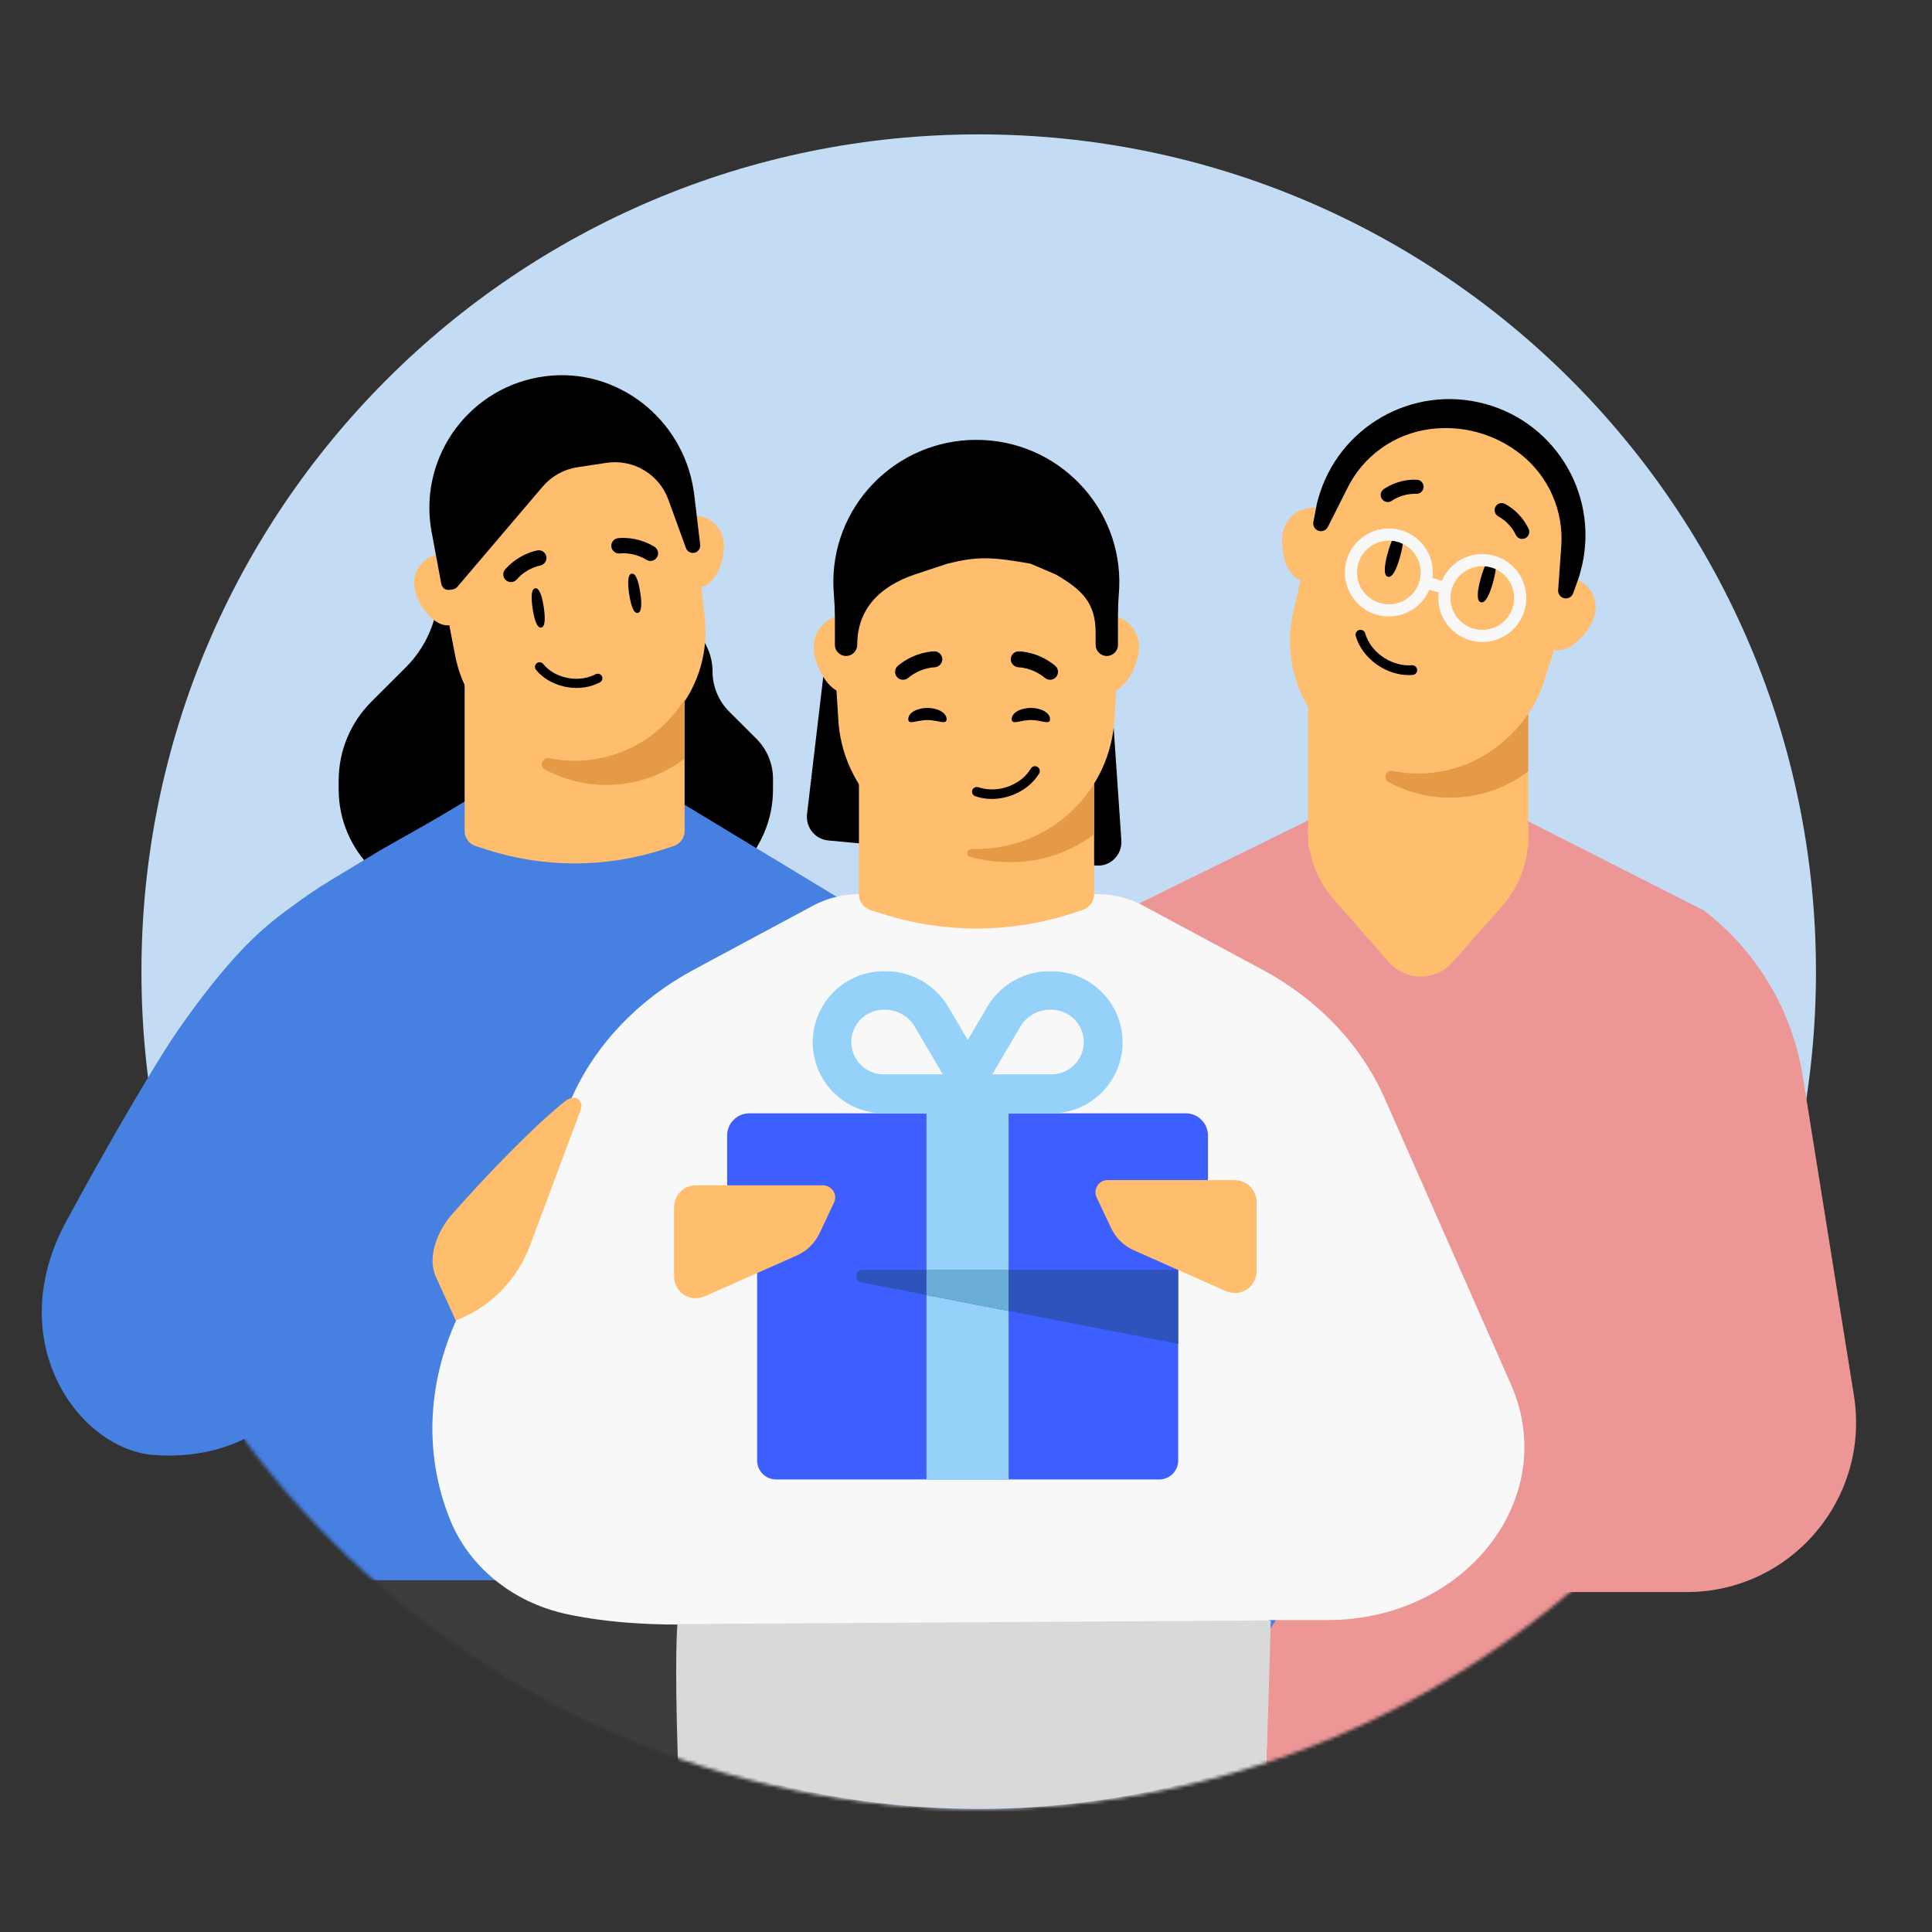
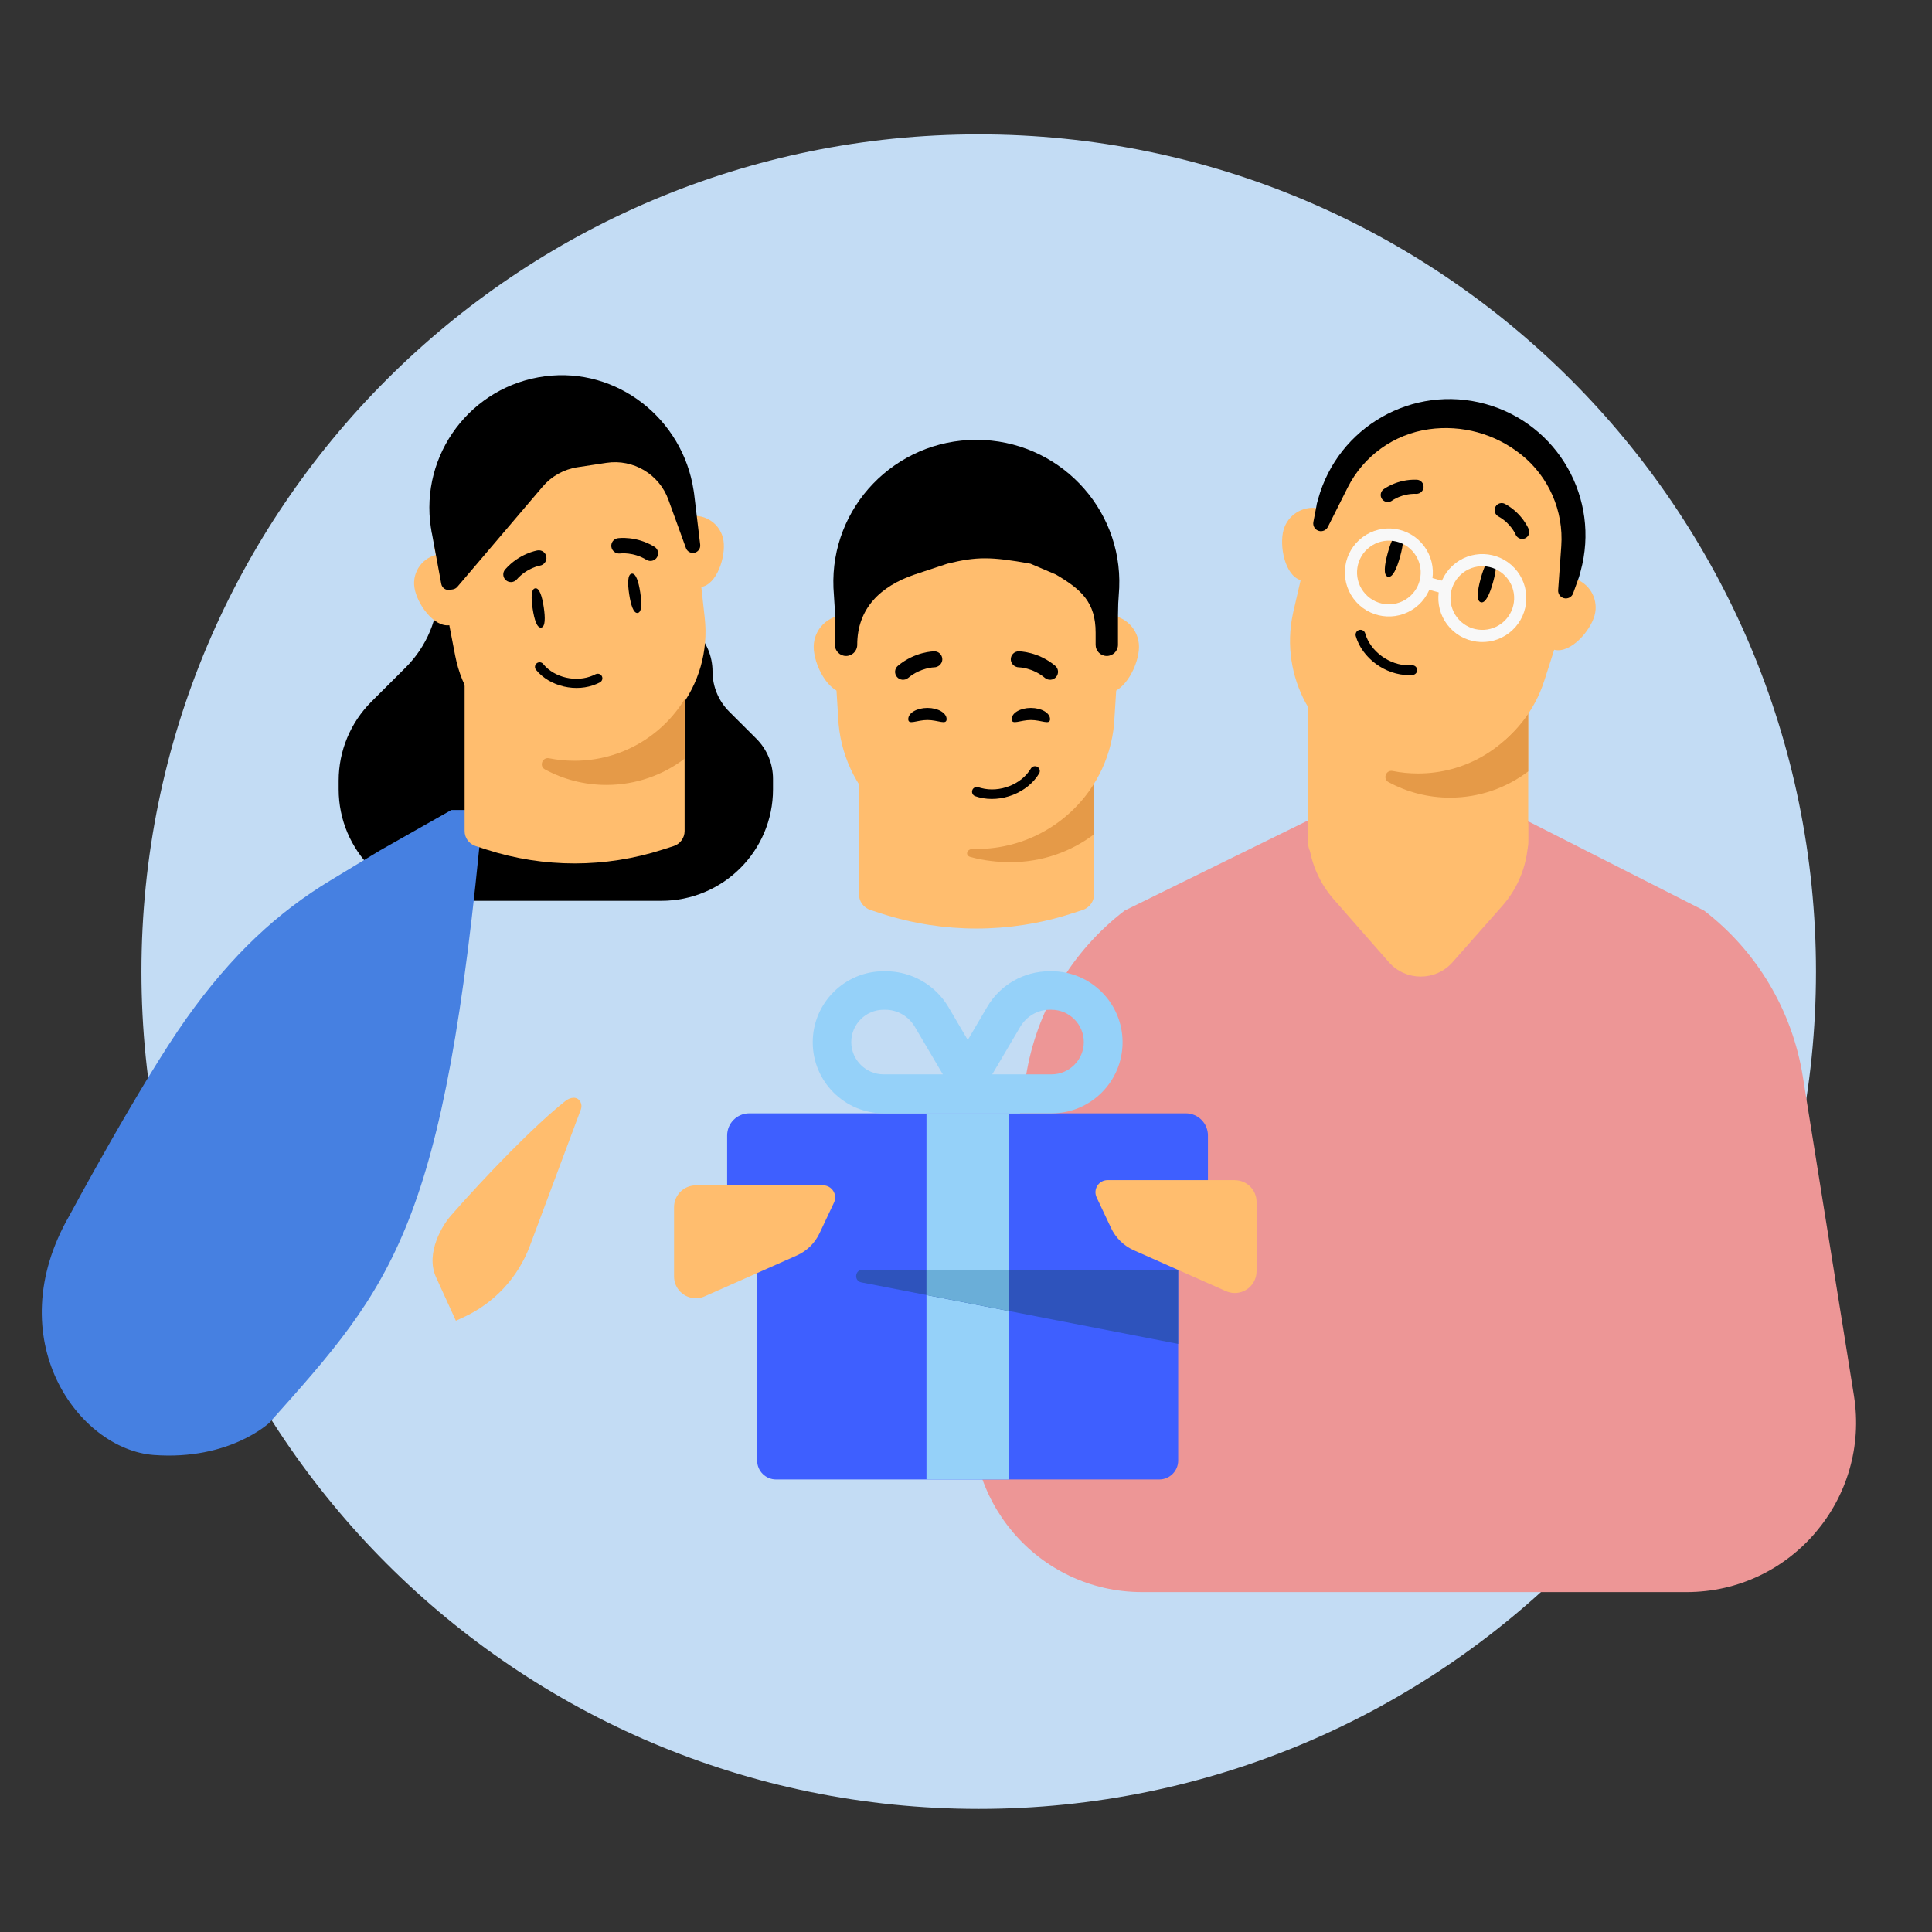
<svg xmlns="http://www.w3.org/2000/svg" width="555" height="555" viewBox="0 0 555 555" fill="none">
  <rect x="0" y="0" width="555" height="555" fill="#333333" stroke="none" />
  <g clip-path="url(#clip0_741_4212)">
    <path d="M521.669 279.119C521.669 411.953 413.985 519.637 281.151 519.637C148.316 519.637 40.633 411.953 40.633 279.119C40.633 146.284 148.316 38.601 281.151 38.601C413.985 38.601 521.669 146.284 521.669 279.119Z" fill="#C3DCF4" />
    <path d="M125.986 169.047C125.986 177.536 122.601 185.681 116.58 191.704L106.694 201.568C100.672 207.576 97.287 215.721 97.287 224.224V226.75C97.287 244.445 111.667 258.777 129.386 258.777H189.96C207.695 258.777 222.059 244.43 222.059 226.75V223.731C222.059 219.397 220.337 215.257 217.266 212.194L209.477 204.422C206.406 201.358 204.684 197.204 204.684 192.885C204.684 188.566 202.961 184.411 199.891 181.347L193.735 175.19" fill="black" />
    <path d="M135.636 166.263C134.94 161.681 130.667 158.534 126.085 159.229C121.503 159.924 118.356 164.197 119.051 168.779C119.746 173.361 124.591 180.285 129.174 179.59C133.756 178.895 136.331 170.845 135.636 166.263Z" fill="#FFBD6E" />
    <path d="M207.837 155.311C207.142 150.729 202.869 147.582 198.286 148.277C193.704 148.972 190.557 153.245 191.252 157.827C191.947 162.409 196.793 169.333 201.375 168.638C205.957 167.943 208.532 159.894 207.837 155.311Z" fill="#FFBD6E" />
    <path d="M171.829 217.377C152.572 220.298 134.456 207.503 130.764 188.374L124.912 158.063C120.878 137.134 135.059 117.057 156.126 113.861C177.194 110.665 196.691 125.633 199.046 146.817L202.447 177.5C204.592 196.852 191.086 214.455 171.829 217.377Z" fill="#FFBD6E" />
    <path d="M123.796 151.615L124.028 153.142L124.049 153.075L124.059 153.137L126.763 167.743C126.98 168.862 128.026 169.618 129.151 169.447L130.076 169.307C130.57 169.232 131.035 168.972 131.371 168.59L155.884 139.791C158.428 136.803 161.99 134.811 165.876 134.222L174.202 132.959C181.896 131.792 189.349 136.213 192.006 143.539L197.049 157.444C197.384 158.402 198.368 158.963 199.355 158.813C200.481 158.642 201.285 157.605 201.143 156.46L199.391 141.788C199.391 141.788 199.372 141.665 199.365 141.619L199.25 140.863C196.125 120.264 177.23 105.401 156.565 108.094C135.312 110.86 120.581 130.525 123.779 151.602L123.796 151.615Z" fill="black" />
    <path d="M328.068 457.35H484.5C514.466 457.35 537.313 430.516 532.57 400.884L517.883 309.194C514.849 290.277 504.697 273.235 489.517 261.578L407.636 220.018L323.085 261.578C307.894 273.235 297.741 290.277 294.718 309.194L280.031 400.884C275.278 430.516 298.136 457.35 328.101 457.35H328.068Z" fill="#ED9696" />
    <mask id="mask0_741_4212" style="mask-type:alpha" maskUnits="userSpaceOnUse" x="18" y="-6" width="526" height="526">
-       <path d="M543.963 256.818C543.963 401.968 426.296 519.635 281.146 519.635C135.996 519.635 18.328 401.968 18.328 256.818C18.328 111.667 135.996 -6 281.146 -6C426.296 -6 543.963 111.667 543.963 256.818Z" fill="#95D1F9" />
-     </mask>
+       </mask>
    <g mask="url(#mask0_741_4212)">
      <path d="M237.977 475.237C237.977 596.718 215.284 834.22 211.615 871.747C211.337 874.621 208.924 876.796 206.036 876.796H106.397C103.509 876.796 101.096 874.621 100.818 871.747C97.158 834.22 74.457 567.58 74.457 446.099L156.791 441.586L237.986 475.237H237.977Z" fill="#3D3D3D" />
      <path d="M313.109 609.186L326.109 768.881C327.732 788.745 344.328 804.059 364.256 804.059H447.806C467.745 804.059 484.342 788.756 485.953 768.881L498.965 609.186C501.826 573.986 502.1 538.612 499.776 503.379L490.996 370.508L466.639 294.08L374.1 264.088L320.497 301.337L321.078 370.508L312.287 503.379C309.963 538.623 310.237 573.986 313.098 609.186H313.109Z" fill="#ED9696" />
      <path d="M365.823 466.482C360.558 474.773 357.809 477.993 351.004 486.419C344.198 494.844 339.855 496.428 326.469 490.193C309.205 482.152 245.925 453.951 245.925 453.951H105.612C105.612 453.951 87.435 453.835 82.698 453.835C77.048 453.835 70.198 448.907 70.198 440.669V408.523C70.198 408.523 61.146 413.816 45.324 419.048C13.703 426.258 -3.483 391.926 16.946 356.45C16.946 356.45 39.789 311.982 51.493 295.477C63.197 278.972 73.225 266.685 88.125 257.688L102.335 249.083L119.429 238.735L133.397 230.282L174.73 229.799L194.018 229.576L207.091 237.483L226.799 249.405L240.463 257.688C255.345 266.685 270.487 282.123 275.734 303.259L295.863 366.316C303.009 389.114 312.688 396.52 323.075 406.6C341.888 424.856 357.961 442.073 364.166 448.281C369.727 453.835 371.088 458.191 365.823 466.482Z" fill="#4680E1" />
      <path d="M314.832 248.637L237.898 241.429C234.129 241.062 231.399 237.666 231.834 233.854L238.333 178.898L317.973 180.584L322.129 241.404C322.419 245.583 318.939 249.028 314.807 248.637H314.832Z" fill="black" />
      <path d="M364.535 462.154C364.535 585.508 340.969 838.929 337.16 877.057C336.881 879.981 334.367 882.185 331.345 882.185H227.838C224.841 882.185 222.327 879.981 222.023 877.057C218.213 838.954 194.647 585.533 194.647 462.154L278.982 461.832V461.609L279.566 461.708L280.15 461.609V461.832L364.485 462.154H364.51H364.535Z" fill="#F8F8F8" />
      <path d="M129.346 436.659C129.084 435.986 128.822 435.336 128.561 434.663C121.256 415.059 123.377 393.645 133.168 374.899L164.14 315.575C170.947 300.147 183.304 287.154 199.274 278.57L233.544 260.172C237.576 257.991 242.236 256.854 246.948 256.854H315.017C319.756 256.854 324.39 257.991 328.422 260.172L362.665 278.57C378.635 287.131 390.993 300.147 397.799 315.575L433.955 397.496C434.059 397.728 434.164 397.937 434.243 398.169C448.17 430.65 420.681 465.381 381.489 465.381H218.071C218.071 465.381 188.802 469.232 162.831 463.687C147.253 460.346 134.765 450.068 129.346 436.682V436.659Z" fill="#F8F8F8" />
      <path d="M365.039 465.481L194.606 466.543C191.952 500.789 204.606 697.77 212.924 792.543C255.399 800.242 341.412 811.02 345.66 792.543C349.908 774.066 362.65 567.954 365.039 465.481Z" fill="#D9D9D9" />
    </g>
    <path d="M439.004 172.727V242.387C439.004 244.355 437.73 246.092 435.878 246.694L432.705 247.713C416.24 253.016 398.547 253.016 382.105 247.713L378.955 246.694C377.079 246.092 375.806 244.355 375.806 242.387V172.727H439.004Z" fill="#FFBD6E" />
    <path d="M439.002 204.569V221.59C432.772 226.337 424.968 229.139 416.538 229.139C410.147 229.139 404.126 227.518 398.869 224.67C397.155 223.743 398.128 221.103 400.05 221.474C402.435 221.96 404.89 222.192 407.391 222.192C420.73 222.192 432.471 215.152 439.002 204.522V204.569Z" fill="#E59A48" />
    <path d="M375.755 238.742V236.635H439.003V240.559C439.003 247.808 436.354 254.808 431.556 260.241L417.28 276.405C412.408 281.922 403.799 281.907 398.946 276.374L383.135 258.349C378.378 252.925 375.755 245.957 375.755 238.742Z" fill="#FFBD6E" />
    <path d="M441.367 172.196C440.099 176.813 441.767 185.365 446.385 186.633L446.476 186.658C451.086 187.825 456.81 181.375 458.071 176.782C459.247 172.498 456.978 168.065 452.92 166.422C452.612 166.337 452.321 166.222 452.012 166.137C449.72 165.508 447.418 165.861 445.515 166.917C443.537 168.014 442.006 169.87 441.37 172.187L441.367 172.196Z" fill="#FFBD6E" />
    <path d="M368.714 152.246C367.455 156.831 369.108 165.307 373.64 166.659L373.731 166.684C377.49 167.716 382.052 163.573 384.287 159.516C384.805 158.574 385.182 157.691 385.418 156.833C386.676 152.249 383.977 147.456 379.359 146.188C379.051 146.103 378.767 146.061 378.466 145.979C378.466 145.979 378.457 146.012 378.433 145.969C374.139 145.319 369.899 147.964 368.722 152.249L368.714 152.246Z" fill="#FFBD6E" />
    <path d="M379.143 143.107C379.017 143.566 378.882 144.058 378.783 144.55L378.764 144.617L378.454 145.975L375.201 159.979L373.63 166.647L371.552 175.649C371.493 175.866 371.469 176.083 371.409 176.3C369.484 185.336 370.992 194.337 375.065 201.9C375.621 202.877 376.178 203.819 376.786 204.739C377.019 205.099 377.252 205.423 377.492 205.757C378.274 206.86 379.105 207.913 379.98 208.906C380.305 209.291 380.663 209.649 380.986 210.042C383.55 212.683 386.471 214.973 389.755 216.789C390.237 217.055 390.731 217.316 391.222 217.55C391.771 217.835 392.296 218.078 392.846 218.327C393.404 218.579 393.997 218.805 394.562 219.032C394.77 219.125 395.004 219.216 395.221 219.275C396.146 219.628 397.112 219.929 398.096 220.199C398.771 220.385 399.447 220.534 400.129 220.695C400.653 220.812 401.187 220.922 401.722 220.998C402.321 221.1 402.89 221.184 403.49 221.25L403.582 221.275C404.09 221.352 404.573 221.386 405.091 221.394C405.467 221.461 405.859 221.47 406.251 221.479C413.713 221.852 421.007 219.938 427.226 216.223C434.78 211.691 440.773 204.489 443.651 195.446L445.957 188.255L445.999 188.104L446.46 186.654L448.557 180.094L452.383 168.085L452.904 166.417L453.33 165.091C458.9 147.582 451.111 129.954 436.074 120.994C434.94 120.324 433.775 119.673 432.551 119.103C432.084 118.877 431.583 118.677 431.085 118.468C431.033 118.427 430.942 118.402 430.85 118.377C430.466 118.208 430.083 118.067 429.659 117.915C429.25 117.74 428.826 117.588 428.367 117.462C427.735 117.252 427.1 117.051 426.458 116.875C423.741 116.129 420.998 115.671 418.271 115.55C417.337 115.491 416.385 115.462 415.426 115.495C398.729 115.813 383.776 126.201 379.132 143.113L379.143 143.107Z" fill="#FFBD6E" />
    <path d="M398.647 158.872C397.688 162.364 397.354 165.311 398.696 165.68C400.038 166.048 401.258 163.336 402.214 159.852C403.171 156.368 403.507 153.412 402.165 153.044C400.824 152.675 399.604 155.388 398.647 158.872Z" fill="black" />
    <path d="M425.353 166.204C424.394 169.696 424.06 172.643 425.402 173.012C426.744 173.38 427.964 170.667 428.92 167.183C429.877 163.699 430.214 160.744 428.872 160.375C427.53 160.007 426.31 162.72 425.353 166.204Z" fill="black" />
    <path fill-rule="evenodd" clip-rule="evenodd" d="M406.311 158.989C409.327 163.04 408.488 168.769 404.436 171.785C400.385 174.801 394.656 173.962 391.64 169.91C388.624 165.859 389.463 160.13 393.515 157.114C397.566 154.098 403.295 154.937 406.311 158.989ZM406.522 174.586C412.12 170.418 413.28 162.502 409.112 156.903C404.944 151.305 397.028 150.145 391.429 154.313C385.831 158.481 384.671 166.397 388.839 171.996C393.007 177.594 400.923 178.754 406.522 174.586Z" fill="#F8F8F8" />
    <path fill-rule="evenodd" clip-rule="evenodd" d="M409.156 169.043L414.849 170.606L415.773 167.239L410.081 165.676L409.156 169.043Z" fill="#F8F8F8" />
    <path fill-rule="evenodd" clip-rule="evenodd" d="M432.518 165.57C435.958 169.268 435.748 175.054 432.05 178.494C428.352 181.934 422.565 181.724 419.126 178.026C415.686 174.328 415.896 168.541 419.594 165.102C423.292 161.662 429.078 161.871 432.518 165.57ZM434.428 181.051C439.539 176.298 439.828 168.302 435.075 163.191C430.322 158.081 422.326 157.791 417.216 162.545C412.105 167.298 411.815 175.294 416.569 180.404C421.322 185.515 429.318 185.804 434.428 181.051Z" fill="#F8F8F8" />
    <path d="M426.696 116.045C447.526 121.764 459.77 143.277 454.05 164.107L453.654 165.549C453.638 165.607 453.625 165.657 453.609 165.716L451.908 170.439C451.518 171.533 450.349 172.135 449.232 171.828C448.215 171.549 447.529 170.589 447.605 169.526L448.5 156.9C449.219 146.771 444.912 136.93 436.983 130.585L436.966 130.58C429.517 124.609 419.931 121.977 410.477 123.307C400.425 124.724 391.707 130.98 387.147 140.045L381.458 151.363C380.983 152.308 379.909 152.793 378.884 152.512C377.767 152.205 377.069 151.09 377.292 149.95L378.257 144.936L378.275 144.869L378.224 144.926L378.642 143.401C384.362 122.572 405.875 110.328 426.705 116.047" fill="black" />
    <path d="M436.221 154.522C436.75 154.846 437.419 154.923 438.035 154.67C439.072 154.256 439.575 153.076 439.161 152.039C439.086 151.857 437.297 147.467 432.356 144.766C431.374 144.227 430.137 144.587 429.597 145.577C429.058 146.558 429.443 147.802 430.408 148.336C434.032 150.317 435.373 153.527 435.391 153.559C435.564 153.974 435.859 154.306 436.221 154.522Z" fill="black" />
    <path d="M398.684 144.216C398.063 144.225 397.448 143.949 397.048 143.418C396.368 142.532 396.537 141.261 397.423 140.581C397.581 140.463 401.361 137.601 406.988 137.802C408.107 137.84 408.987 138.781 408.947 139.908C408.908 141.027 407.943 141.901 406.84 141.867C402.713 141.719 399.92 143.794 399.888 143.812C399.528 144.081 399.105 144.216 398.684 144.216Z" fill="black" />
    <path d="M405.596 191.093C406.421 191.088 407.041 191.653 407.101 192.381C407.17 193.141 406.59 193.826 405.83 193.886C405.477 193.913 405.117 193.931 404.765 193.933C397.983 193.975 391.275 189.045 389.466 182.706C389.367 182.347 389.413 181.97 389.595 181.641C389.777 181.311 390.072 181.077 390.44 180.971C390.56 180.93 390.68 180.921 390.816 180.92C391.448 180.917 392.003 181.337 392.175 181.945C393.649 187.132 399.167 191.165 404.764 191.131C405.044 191.129 405.332 191.127 405.612 191.085L405.612 191.101L405.596 191.093Z" fill="black" />
    <path d="M129.337 349.42C139.634 337.647 153.717 323.144 162.378 316.311C163.868 315.133 165.797 314.858 166.72 316.518C167.078 317.172 167.142 317.954 166.881 318.651L152.216 357.896C148.81 367.013 141.92 374.408 133.062 378.447L130.96 379.405C130.96 379.405 127.528 371.878 125.27 366.926C122.029 359.817 127.435 351.603 129.345 349.423L129.337 349.42Z" fill="#FFBD6E" />
    <path d="M222.937 335.861H333.018C336.019 335.861 338.452 338.296 338.452 341.3V419.561C338.452 422.564 336.019 424.999 333.018 424.999H222.937C219.936 424.999 217.503 422.564 217.503 419.561V341.3C217.503 338.296 219.936 335.861 222.937 335.861Z" fill="#3E5FFF" />
    <path d="M215.248 319.823H340.638C344.152 319.823 347 322.672 347 326.186V358.395C347 361.908 344.152 364.757 340.638 364.757H215.248C211.734 364.757 208.886 361.908 208.886 358.395V326.186C208.886 322.672 211.734 319.823 215.248 319.823Z" fill="#3E5FFF" />
    <path d="M266.146 319.823H289.739V425H266.146V319.823Z" fill="#95D1F9" />
    <path d="M253.885 279H254.415C261.838 279 268.664 282.91 272.442 289.272L278.009 298.75L283.576 289.272C287.287 282.91 294.113 279 301.536 279H302.066C313.333 279 322.479 288.146 322.479 299.412C322.479 310.679 313.333 319.825 302.066 319.825H253.885C242.619 319.825 233.473 310.679 233.473 299.412C233.473 288.146 242.619 279 253.885 279ZM302.066 308.624C307.169 308.624 311.345 304.449 311.345 299.346C311.345 294.243 307.169 290.068 302.066 290.068H301.536C298.09 290.068 294.909 291.923 293.119 294.906L285.034 308.624H302H302.066ZM253.885 308.624H270.851L262.766 294.906C260.977 291.923 257.795 290.068 254.349 290.068H253.819C248.716 290.068 244.541 294.243 244.541 299.346C244.541 304.449 248.716 308.624 253.819 308.624H253.885Z" fill="#95D1F9" />
    <path d="M247.778 364.757H338.45V386.058L247.43 368.384C245.253 367.961 245.562 364.757 247.778 364.757Z" fill="#2E53BC" />
    <path fill-rule="evenodd" clip-rule="evenodd" d="M266.144 364.758H289.737V376.6L266.144 372.019V364.758Z" fill="#6AAED8" />
    <path d="M199.882 340.51H236.434C238.981 340.51 240.662 343.159 239.579 345.469L235.434 354.254C234.094 357.11 231.763 359.389 228.876 360.667L202.418 372.401C201.625 372.762 200.758 372.937 199.882 372.937C196.438 372.937 193.634 370.143 193.634 366.689V346.768C193.634 343.324 196.428 340.52 199.882 340.52V340.51Z" fill="#FFBD6E" />
    <path d="M354.719 339.024C358.174 339.024 360.968 341.828 360.968 345.272V365.193C360.968 368.647 358.163 371.441 354.719 371.441C353.843 371.441 352.987 371.266 352.183 370.905L325.725 359.171C322.838 357.893 320.508 355.614 319.167 352.758L315.022 343.973C313.94 341.663 315.61 339.013 318.167 339.013H354.719V339.024Z" fill="#FFBD6E" />
    <path d="M314.309 256.837C314.309 258.938 312.961 260.787 310.959 261.43L307.571 262.52C289.972 268.147 271.042 268.147 253.459 262.52L250.094 261.43C248.092 260.787 246.744 258.938 246.744 256.86V182.766H314.312L314.309 256.837Z" fill="#FFBD6E" />
    <path d="M252.118 185.817C252.118 180.753 248.004 176.677 242.936 176.677C237.869 176.677 233.747 180.753 233.747 185.817C233.747 190.88 237.861 199.102 242.936 199.102C248.012 199.102 252.118 190.849 252.118 185.817Z" fill="#FFBD6E" />
    <path d="M327.195 185.817C327.195 180.753 323.081 176.677 318.006 176.677C312.93 176.677 308.816 180.753 308.816 185.817C308.816 190.88 312.93 199.102 318.006 199.102C323.081 199.102 327.195 190.849 327.195 185.817Z" fill="#FFBD6E" />
    <path d="M280.461 228.213C259.135 228.213 241.623 211.471 240.772 190.3L239.425 168.862C238.487 145.669 257.141 126.355 280.469 126.355C303.797 126.355 322.444 145.669 321.514 168.862L320.167 190.3C319.315 211.471 301.796 228.213 280.469 228.213H280.461Z" fill="black" />
    <path d="M280.461 243.889C259.135 243.889 241.623 227.147 240.772 205.976L239.425 184.538C238.487 161.345 257.141 142.031 280.469 142.031C303.797 142.031 322.444 161.345 321.514 184.538L320.167 205.976C319.315 227.147 301.796 243.889 280.469 243.889H280.461Z" fill="#FFBD6E" />
    <path d="M278.8 246.192C277.122 245.728 277.739 243.836 279.48 243.878C279.806 243.886 280.133 243.89 280.46 243.89H280.468C294.739 243.89 307.305 236.393 314.313 225.089V239.645C307.638 244.709 299.307 247.672 290.291 247.672C286.706 247.672 282.618 247.248 278.8 246.192Z" fill="#E59A48" />
    <path d="M271.929 206.585C271.929 208.364 269.463 206.839 266.421 206.839C263.378 206.839 260.912 208.364 260.912 206.585C260.912 204.805 263.378 203.363 266.421 203.363C269.463 203.363 271.929 204.805 271.929 206.585Z" fill="black" />
    <path d="M301.642 206.585C301.642 208.364 299.176 206.839 296.134 206.839C293.091 206.839 290.625 208.364 290.625 206.585C290.625 204.805 293.091 203.363 296.134 203.363C299.176 203.363 301.642 204.805 301.642 206.585Z" fill="black" />
    <path d="M269.79 191.201C270.35 190.77 270.704 190.104 270.697 189.359C270.681 188.121 269.664 187.102 268.403 187.11C268.158 187.111 262.839 187.18 257.953 191.248C256.976 192.055 256.849 193.474 257.661 194.462C258.473 195.426 259.915 195.551 260.892 194.744C264.463 191.758 268.385 191.696 268.435 191.695C268.939 191.687 269.404 191.475 269.79 191.201Z" fill="black" />
    <path d="M291.274 191.201C290.715 190.77 290.36 190.104 290.368 189.359C290.384 188.121 291.4 187.102 292.661 187.11C292.907 187.111 298.225 187.18 303.112 191.248C304.089 192.055 304.215 193.474 303.403 194.462C302.592 195.426 301.149 195.551 300.172 194.744C296.602 191.758 292.68 191.696 292.63 191.695C292.125 191.687 291.66 191.475 291.274 191.201Z" fill="black" />
    <path d="M281.067 226.133C280.283 225.924 279.552 226.306 279.313 226.98C279.058 227.683 279.441 228.475 280.15 228.721C280.478 228.833 280.817 228.939 281.152 229.029C287.6 230.747 295.215 227.737 298.515 222.181C298.698 221.865 298.749 221.497 298.657 221.14C298.566 220.783 298.343 220.488 298.019 220.297C297.915 220.228 297.803 220.19 297.674 220.156C297.073 219.996 296.439 220.257 296.124 220.79C293.43 225.338 287.172 227.793 281.851 226.375C281.584 226.304 281.31 226.231 281.054 226.122L281.05 226.137L281.067 226.133Z" fill="black" />
    <path d="M321.157 168.264V185.249C321.157 187.003 319.711 188.441 317.947 188.441C316.183 188.441 314.737 187.003 314.737 185.249V181.74C314.737 173.113 310.769 169.389 303.296 165.027L296.025 161.928C284.6 159.862 280.509 159.862 272.135 161.928L262.787 165.027C252.864 168.39 246.255 174.819 246.255 185.249C246.255 187.003 244.81 188.441 243.046 188.441C241.282 188.441 239.836 187.003 239.836 185.249V168.264C239.885 145.918 258.065 127.837 280.509 127.837C302.952 127.837 321.157 145.918 321.157 168.264Z" fill="black" />
    <path d="M77.412 408.685C77.412 408.685 66 419.57 44.232 417.977C22.463 416.384 -0.49 384.675 19.938 349.2C19.938 349.2 40.395 311.116 53.497 292.639C66.598 274.163 80.01 261.924 94.91 252.926L109.12 244.322L129.665 232.685H138.715C127.7 352.715 112.986 368.864 77.412 408.685Z" fill="#4680E1" />
    <path d="M196.667 169.074V238.734C196.667 240.702 195.394 242.439 193.541 243.041L190.368 244.06C173.903 249.363 156.21 249.363 139.768 244.06L136.618 243.041C134.742 242.439 133.469 240.702 133.469 238.734V169.074H196.667Z" fill="#FFBD6E" />
    <path d="M196.663 200.916V217.937C190.433 222.684 182.629 225.486 174.2 225.486C167.808 225.486 161.787 223.865 156.53 221.017C154.816 220.091 155.789 217.451 157.711 217.821C160.096 218.307 162.551 218.539 165.052 218.539C178.391 218.539 190.132 211.499 196.663 200.869V200.916Z" fill="#E59A48" />
    <path d="M180.74 170.674C181.213 173.79 181.99 176.254 183.187 176.072C184.383 175.891 184.395 173.307 183.922 170.191C183.449 167.075 182.671 164.611 181.475 164.792C180.279 164.974 180.267 167.557 180.74 170.674Z" fill="black" />
    <path d="M153.015 174.879C153.488 177.996 154.266 180.46 155.462 180.278C156.658 180.097 156.67 177.513 156.197 174.397C155.725 171.28 154.947 168.817 153.751 168.998C152.555 169.18 152.543 171.763 153.015 174.879Z" fill="black" />
    <path d="M176.748 158.716C176.155 158.385 175.722 157.801 175.621 157.089C175.457 155.905 176.275 154.786 177.472 154.612C177.705 154.578 182.763 153.879 187.989 157.057C189.033 157.687 189.359 159.022 188.731 160.082C188.1 161.118 186.75 161.446 185.705 160.816C181.885 158.48 178.154 158.986 178.106 158.992C177.626 159.057 177.154 158.922 176.748 158.716Z" fill="black" />
    <path d="M156.358 161.809C156.827 161.317 157.067 160.63 156.952 159.921C156.757 158.741 155.645 157.915 154.449 158.104C154.217 158.141 149.179 158.973 145.131 163.558C144.32 164.469 144.406 165.841 145.319 166.666C146.229 167.47 147.616 167.382 148.427 166.47C151.383 163.107 155.096 162.483 155.143 162.475C155.621 162.395 156.031 162.126 156.358 161.809Z" fill="black" />
    <path d="M171.104 193.676C171.818 193.364 172.567 193.623 172.891 194.232C173.235 194.866 172.987 195.677 172.349 196.013C172.053 196.167 171.748 196.318 171.443 196.451C165.572 199.019 157.909 197.243 153.973 192.417C153.753 192.142 153.653 191.798 153.688 191.444C153.723 191.09 153.891 190.777 154.171 190.547C154.26 190.467 154.36 190.415 154.478 190.363C155.026 190.124 155.665 190.282 156.041 190.745C159.256 194.697 165.551 196.138 170.395 194.019C170.638 193.913 170.887 193.804 171.115 193.663L171.121 193.677L171.104 193.676Z" fill="black" />
  </g>
  <defs>
    <clipPath id="clip0_741_4212">
      <rect width="555" height="555" fill="white" />
    </clipPath>
  </defs>
</svg>